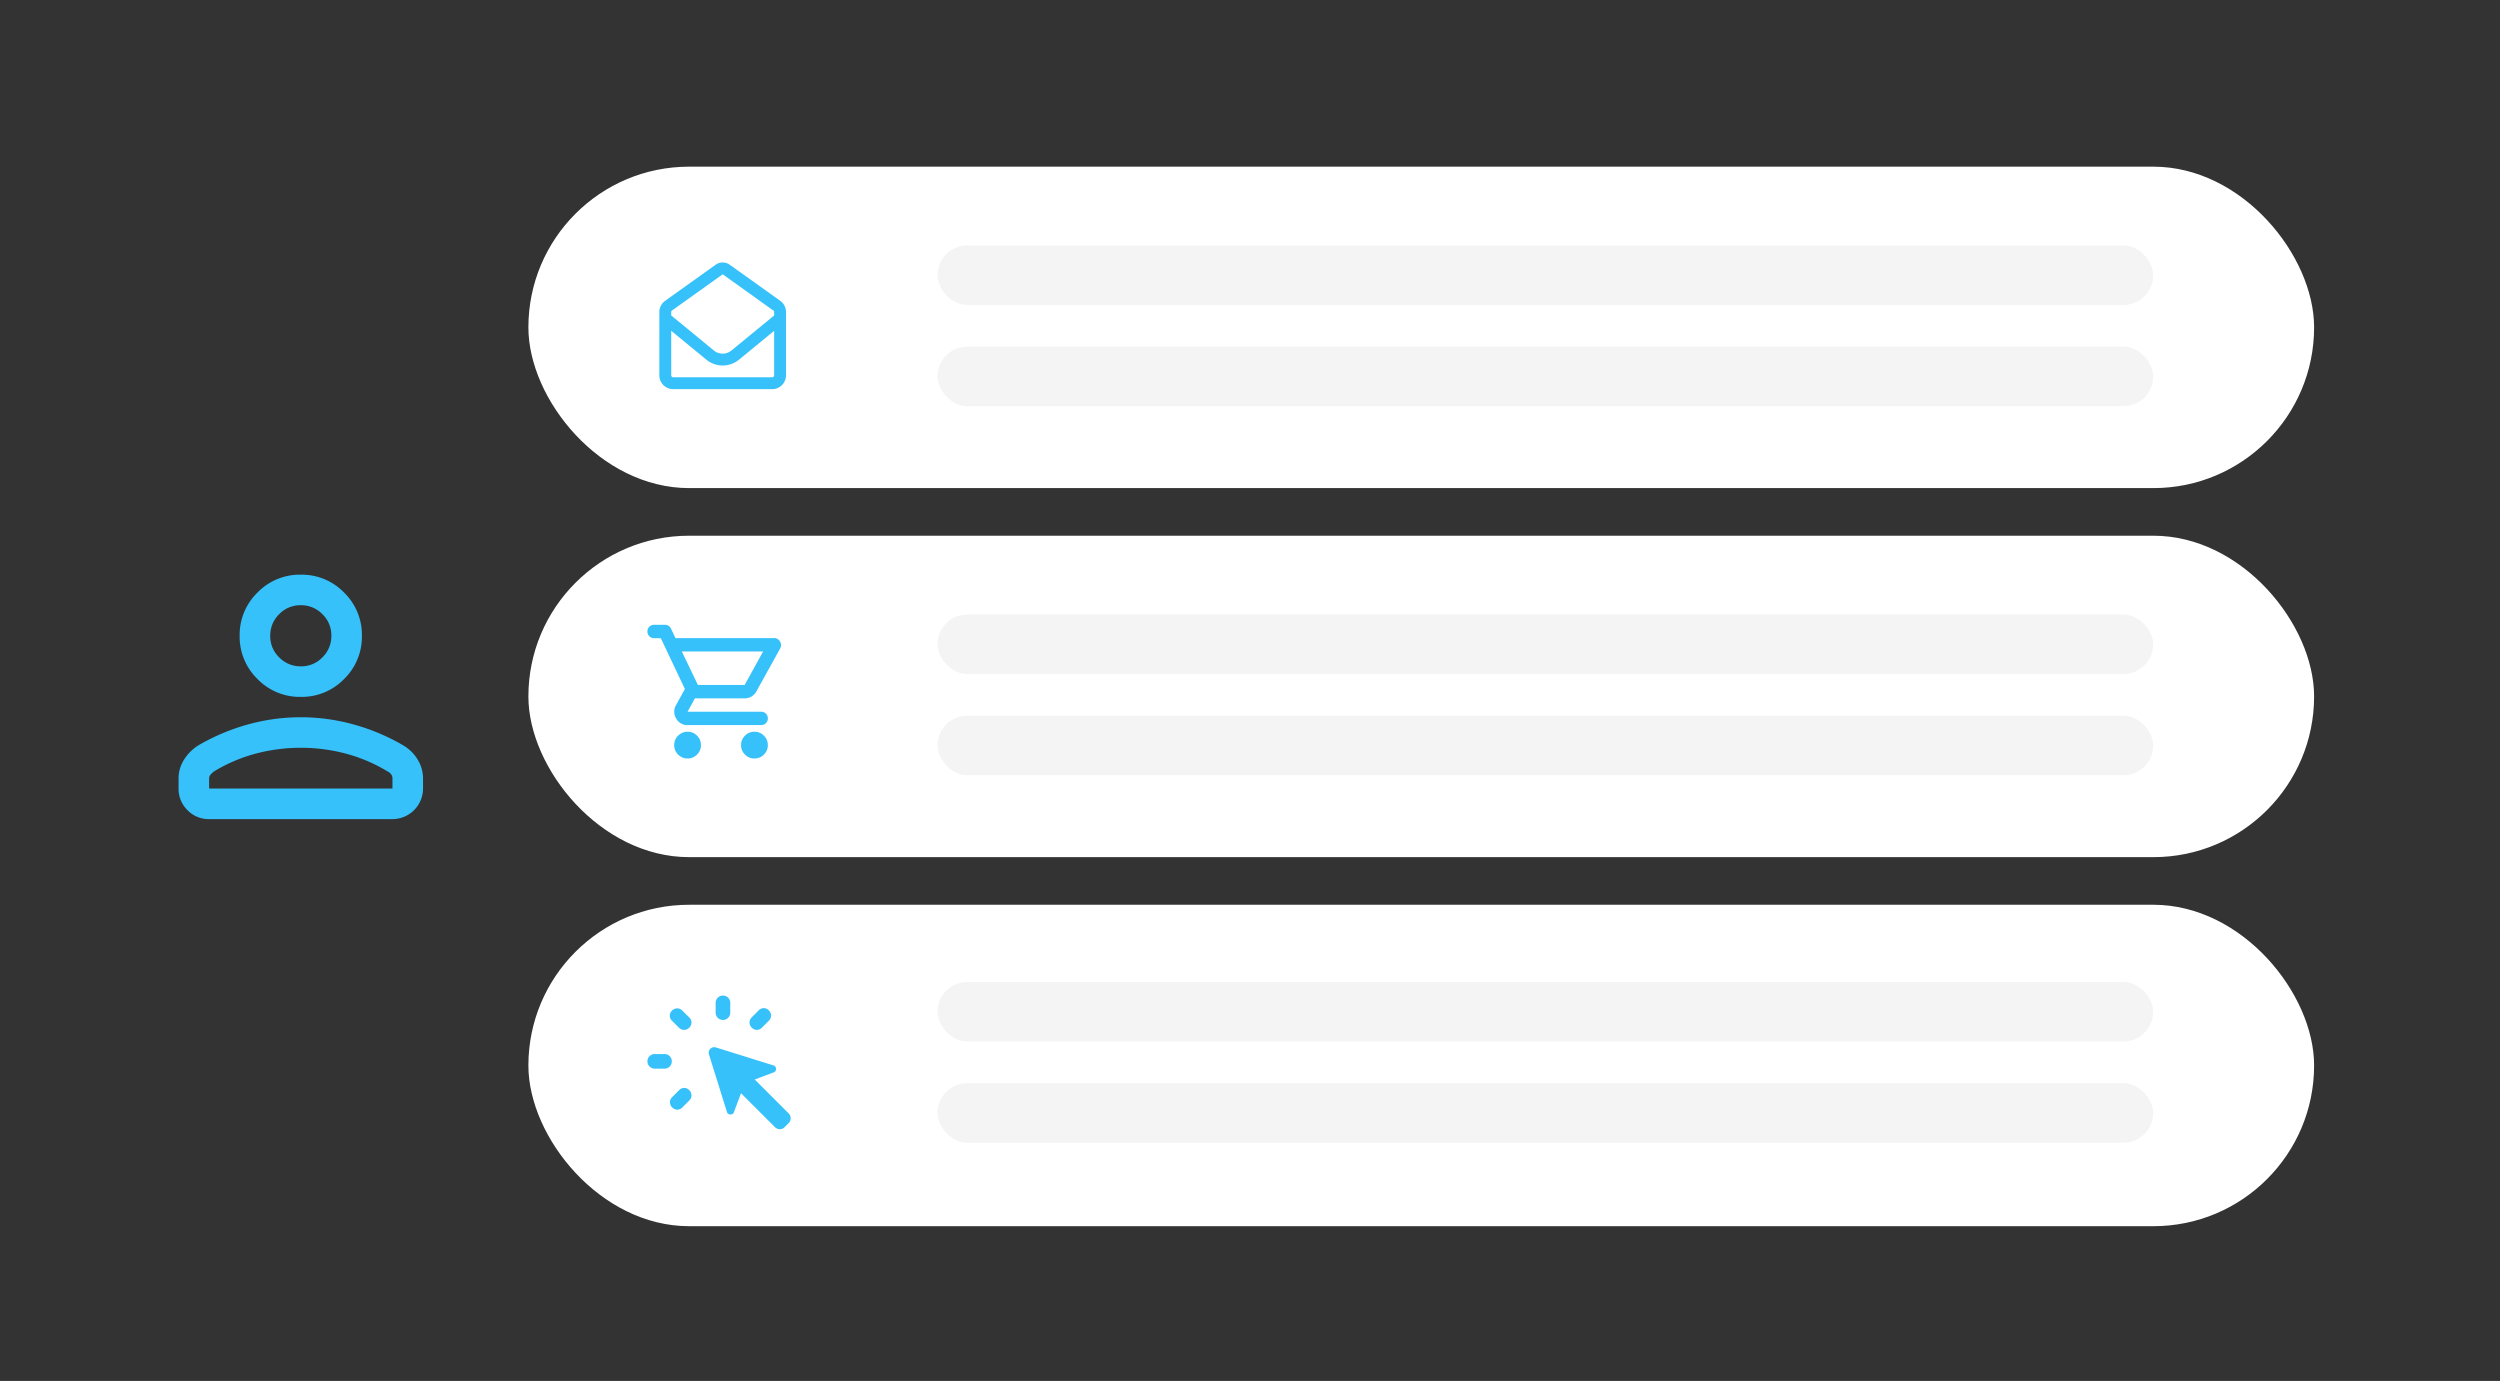
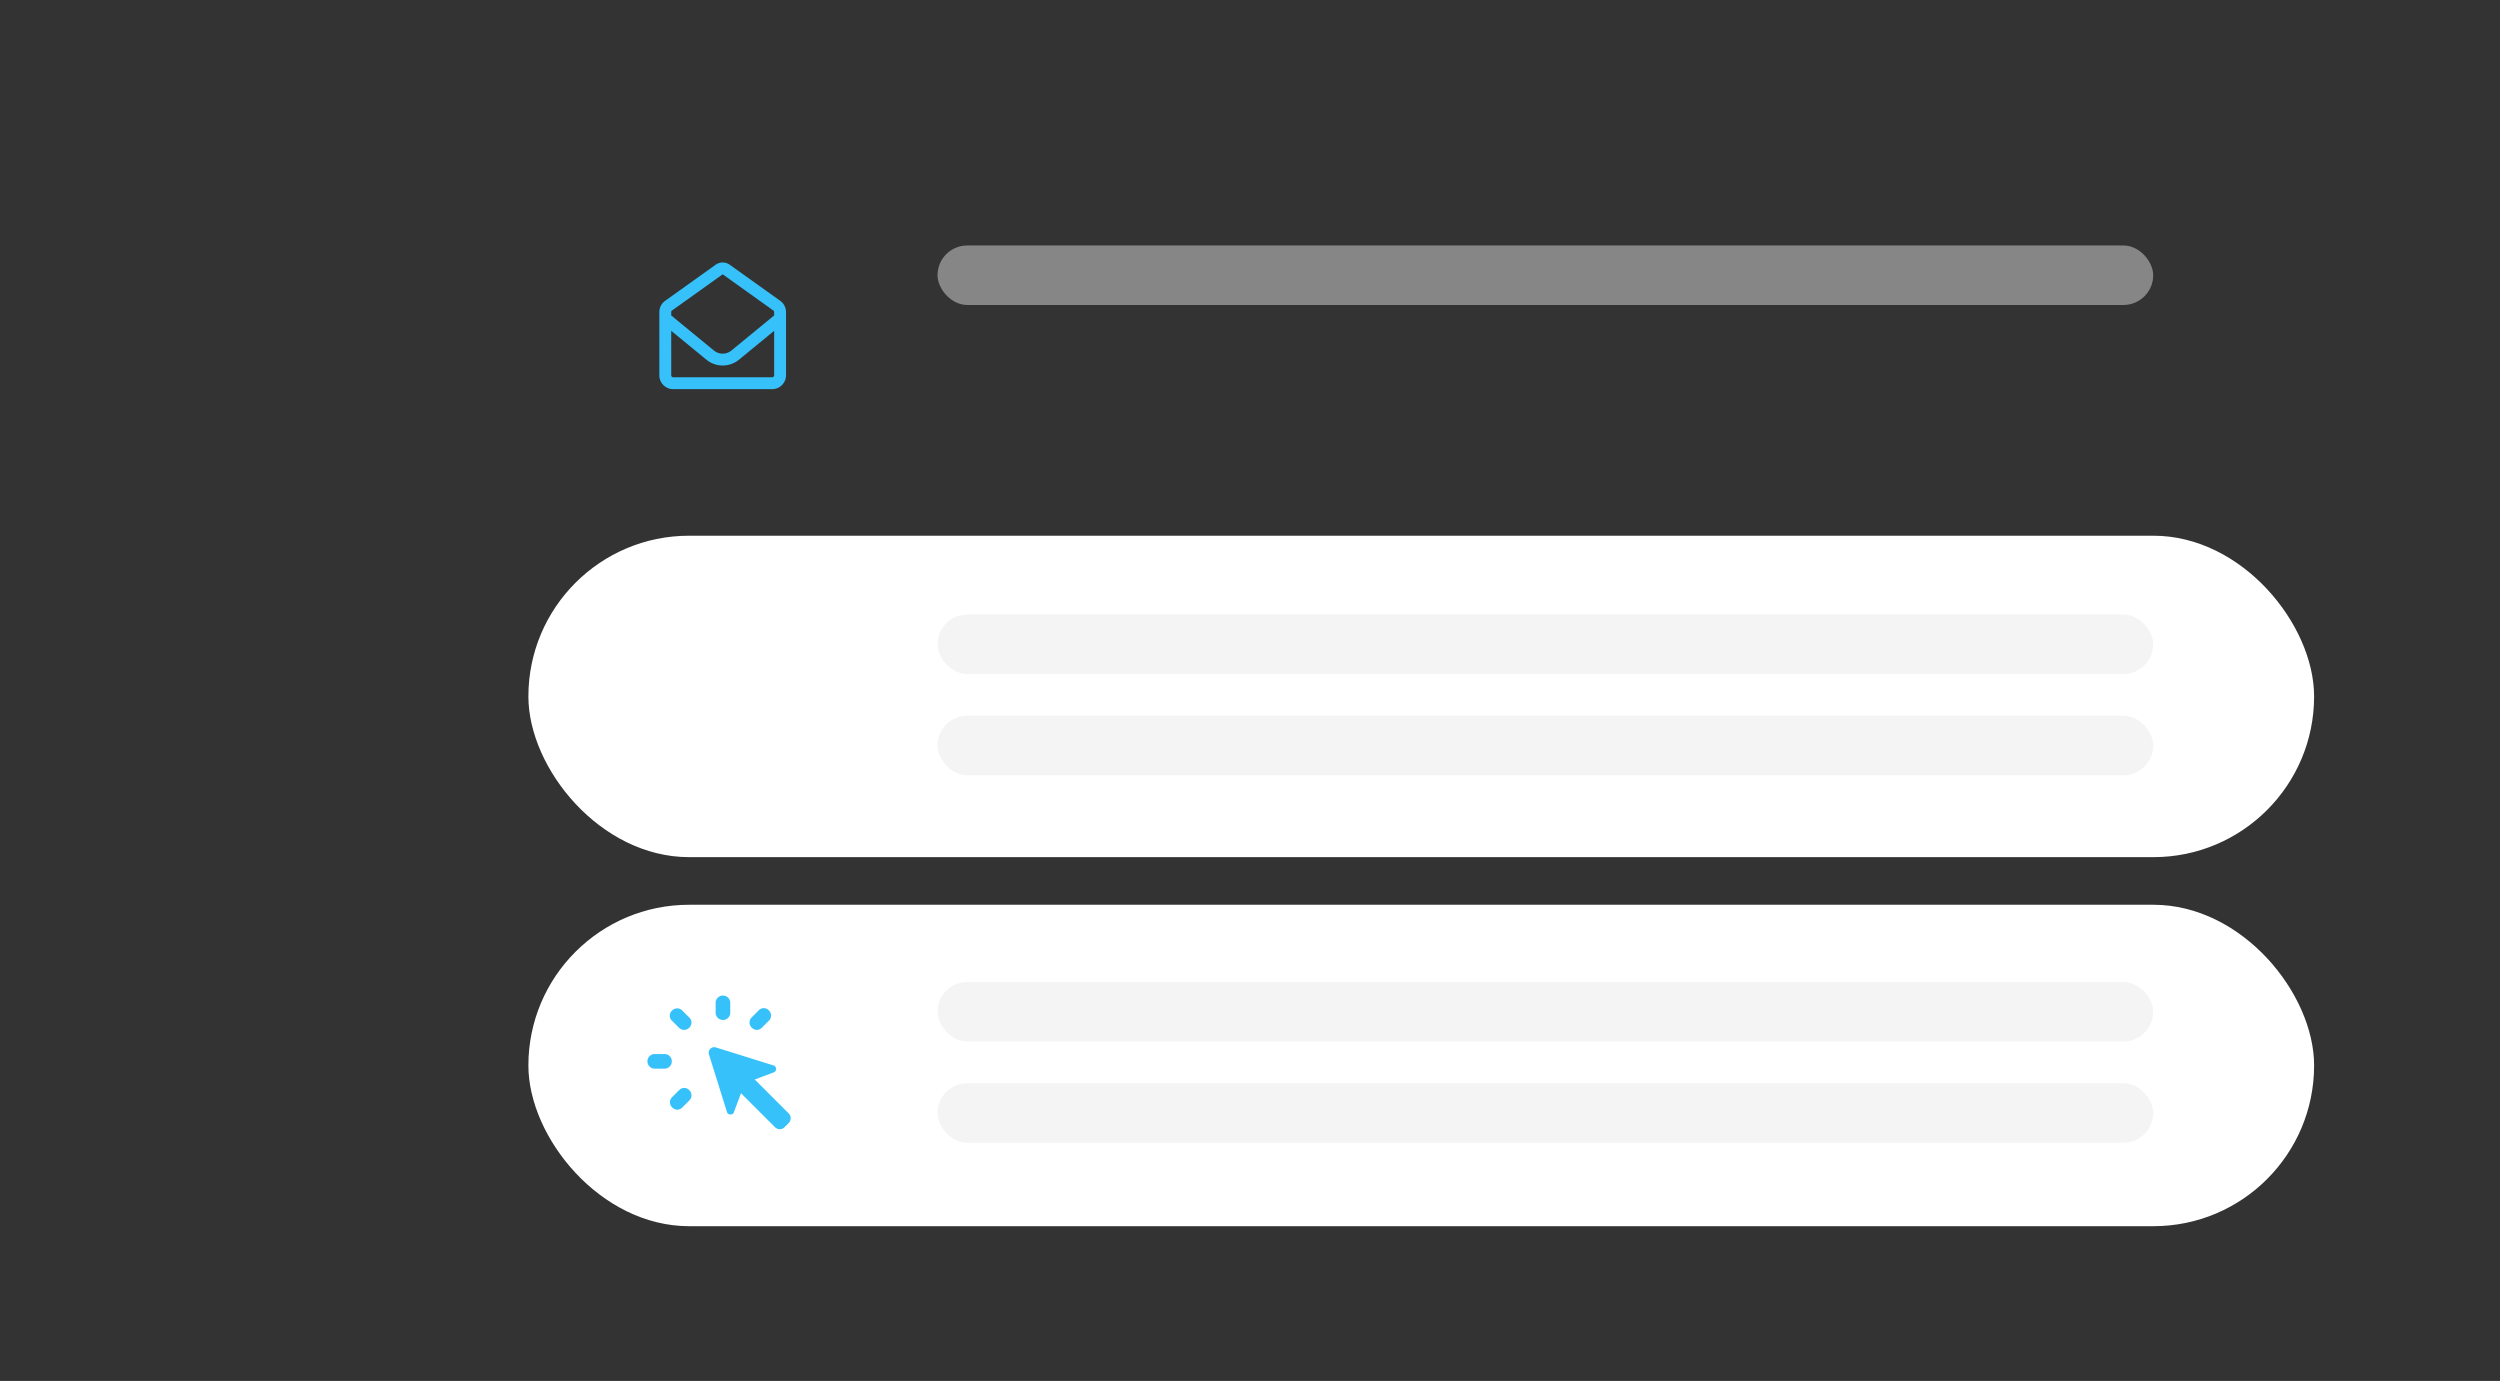
<svg xmlns="http://www.w3.org/2000/svg" width="210" height="116" viewBox="0 0 210 116">
  <rect x="0" y="0" width="210" height="116" fill="#333333" stroke="none" />
  <g id="func-cw03" transform="translate(-663 764)">
-     <rect id="長方形_19824" data-name="長方形 19824" width="210" height="116" rx="8" transform="translate(663 -764)" fill="none" />
    <g id="グループ_60496" data-name="グループ 60496" transform="translate(-0.615)">
      <g id="グループ_60295" data-name="グループ 60295" transform="translate(666.399 -791.053)">
-         <rect id="長方形_20429" data-name="長方形 20429" width="150" height="27" rx="13.5" transform="translate(41.601 41.053)" fill="#fff" />
        <rect id="長方形_20430" data-name="長方形 20430" width="150" height="27" rx="13.5" transform="translate(41.601 72.053)" fill="#fff" />
        <path id="パス_31391" data-name="パス 31391" d="M543.6,164.342a.028.028,0,0,1,.012,0,.029.029,0,0,1,.013,0l4.239,3.03a.165.165,0,0,1,.071.135v.283l-3.585,2.943a1.162,1.162,0,0,1-1.478,0l-3.583-2.943v-.283a.16.16,0,0,1,.071-.135Zm-4.31,4.738,2.951,2.423a2.159,2.159,0,0,0,2.743,0l2.952-2.423v3.737a.167.167,0,0,1-.166.166h-8.313a.167.167,0,0,1-.166-.166Zm4.323-5.74a1.025,1.025,0,0,0-.592.189l-4.24,3.03a1.161,1.161,0,0,0-.489.948v5.31a1.164,1.164,0,0,0,1.164,1.164h8.313a1.165,1.165,0,0,0,1.164-1.164v-5.31a1.165,1.165,0,0,0-.487-.948l-4.242-3.03a1.026,1.026,0,0,0-.592-.189" transform="translate(-485.691 -114.239)" fill="#36c1fa" />
        <rect id="長方形_20431" data-name="長方形 20431" width="150" height="27" rx="13.5" transform="translate(41.601 103.053)" fill="#fff" />
-         <path id="パス_31392" data-name="パス 31392" d="M43.371-868.764a1.082,1.082,0,0,1-.794-.33,1.082,1.082,0,0,1-.33-.794,1.082,1.082,0,0,1,.33-.794,1.082,1.082,0,0,1,.794-.33,1.082,1.082,0,0,1,.794.33,1.082,1.082,0,0,1,.33.794,1.082,1.082,0,0,1-.33.794A1.082,1.082,0,0,1,43.371-868.764Zm5.618,0a1.082,1.082,0,0,1-.794-.33,1.082,1.082,0,0,1-.33-.794,1.082,1.082,0,0,1,.33-.794,1.082,1.082,0,0,1,.794-.33,1.082,1.082,0,0,1,.794.33,1.082,1.082,0,0,1,.33.794,1.082,1.082,0,0,1-.33.794A1.082,1.082,0,0,1,48.989-868.764Zm-6.1-8.989,1.348,2.809h3.933l1.545-2.809Zm-.534-1.124h8.287a.538.538,0,0,1,.492.288.566.566,0,0,1,.014.583l-1.994,3.6a1.126,1.126,0,0,1-.414.435,1.094,1.094,0,0,1-.569.154H43.989l-.618,1.124h6.18a.543.543,0,0,1,.4.161.544.544,0,0,1,.162.4.543.543,0,0,1-.162.4.543.543,0,0,1-.4.162h-6.18a1.04,1.04,0,0,1-.955-.555,1.062,1.062,0,0,1-.028-1.1l.758-1.377-2.023-4.27h-.562a.544.544,0,0,1-.4-.161.544.544,0,0,1-.162-.4.543.543,0,0,1,.162-.4.544.544,0,0,1,.4-.162h.913a.565.565,0,0,1,.295.084.524.524,0,0,1,.211.239Zm1.882,3.933h0Z" transform="translate(11.601 959.531)" fill="#36c1fa" />
        <path id="パス_31393" data-name="パス 31393" d="M96.614-811.09h.818a.592.592,0,0,1,.435.179.592.592,0,0,1,.179.435.592.592,0,0,1-.179.435.592.592,0,0,1-.435.179h-.818a.592.592,0,0,1-.435-.179.592.592,0,0,1-.179-.435.592.592,0,0,1,.179-.435A.592.592,0,0,1,96.614-811.09Zm1.466,3.615.58-.58a.588.588,0,0,1,.426-.188.588.588,0,0,1,.426.188.6.6,0,0,1,.188.435.6.6,0,0,1-.188.435l-.58.58a.588.588,0,0,1-.426.188.588.588,0,0,1-.426-.188.6.6,0,0,1-.188-.435A.6.6,0,0,1,98.08-807.475Zm.563-5.831-.58-.58a.587.587,0,0,1-.188-.426.588.588,0,0,1,.188-.426.6.6,0,0,1,.435-.187.6.6,0,0,1,.435.187l.58.58a.588.588,0,0,1,.188.426.588.588,0,0,1-.188.426.6.6,0,0,1-.435.188A.6.6,0,0,1,98.643-813.306Zm8.048,8.338-2.83-2.83-.6,1.6a.237.237,0,0,1-.119.145.378.378,0,0,1-.171.043.329.329,0,0,1-.171-.051.272.272,0,0,1-.119-.153l-1.517-4.859a.488.488,0,0,1,0-.256.465.465,0,0,1,.119-.2.465.465,0,0,1,.2-.119.488.488,0,0,1,.256,0l4.859,1.517a.272.272,0,0,1,.153.119.329.329,0,0,1,.051.17.379.379,0,0,1-.043.171.237.237,0,0,1-.145.119l-1.6.6,2.83,2.83a.587.587,0,0,1,.188.426.587.587,0,0,1-.188.426l-.307.307a.588.588,0,0,1-.426.188A.588.588,0,0,1,106.691-804.969Zm-4.962-9.6v-.818a.592.592,0,0,1,.179-.435.592.592,0,0,1,.435-.179.592.592,0,0,1,.435.179.592.592,0,0,1,.179.435v.818a.592.592,0,0,1-.179.435.592.592,0,0,1-.435.179.592.592,0,0,1-.435-.179A.592.592,0,0,1,101.729-814.568Zm3.035.392.58-.58a.588.588,0,0,1,.426-.188.588.588,0,0,1,.426.188.6.6,0,0,1,.188.435.6.6,0,0,1-.188.435l-.58.58a.588.588,0,0,1-.426.188.588.588,0,0,1-.426-.188.6.6,0,0,1-.188-.435A.6.6,0,0,1,104.764-814.176Z" transform="translate(-44.399 926.682)" fill="#36c1fa" />
        <rect id="長方形_20534" data-name="長方形 20534" width="102.117" height="5" rx="2.5" transform="translate(75.968 47.672)" fill="#e6e6e7" opacity="0.46" />
        <rect id="長方形_20575" data-name="長方形 20575" width="102.117" height="5" rx="2.5" transform="translate(75.968 78.672)" fill="#e6e6e7" opacity="0.46" />
        <rect id="長方形_20573" data-name="長方形 20573" width="102.117" height="5" rx="2.5" transform="translate(75.968 109.542)" fill="#e6e6e7" opacity="0.46" />
-         <rect id="長方形_20569" data-name="長方形 20569" width="102.117" height="5" rx="2.5" transform="translate(75.968 56.172)" fill="#e6e6e7" opacity="0.46" />
        <rect id="長方形_20574" data-name="長方形 20574" width="102.117" height="5" rx="2.5" transform="translate(75.968 87.172)" fill="#e6e6e7" opacity="0.46" />
        <rect id="長方形_20572" data-name="長方形 20572" width="102.117" height="5" rx="2.5" transform="translate(75.968 118.042)" fill="#e6e6e7" opacity="0.46" />
      </g>
      <g id="グループ_60348" data-name="グループ 60348" transform="translate(675.859 -715.358)">
-         <path id="パス_31394" data-name="パス 31394" d="M10.267,10.267a4.951,4.951,0,0,1-3.636-1.5,4.95,4.95,0,0,1-1.5-3.636A4.951,4.951,0,0,1,6.631,1.5,4.951,4.951,0,0,1,10.267,0,4.951,4.951,0,0,1,13.9,1.5a4.951,4.951,0,0,1,1.5,3.636A4.95,4.95,0,0,1,13.9,8.77,4.951,4.951,0,0,1,10.267,10.267ZM0,17.967v-.856a2.931,2.931,0,0,1,.446-1.551,3.8,3.8,0,0,1,1.23-1.23,17.517,17.517,0,0,1,4.146-1.747,16.58,16.58,0,0,1,8.884,0,17.484,17.484,0,0,1,4.153,1.747,3.436,3.436,0,0,1,1.23,1.212,3.022,3.022,0,0,1,.446,1.569v.856a2.575,2.575,0,0,1-2.568,2.567H2.557A2.455,2.455,0,0,1,.749,19.78,2.481,2.481,0,0,1,0,17.967Zm2.567,0h15.4v-.856a.563.563,0,0,0-.108-.336.722.722,0,0,0-.284-.235,13.371,13.371,0,0,0-3.494-1.5,14.824,14.824,0,0,0-7.629,0,13.37,13.37,0,0,0-3.494,1.5,1.844,1.844,0,0,0-.285.275.46.46,0,0,0-.107.3ZM10.274,7.7a2.454,2.454,0,0,0,1.811-.756,2.491,2.491,0,0,0,.749-1.818,2.454,2.454,0,0,0-.756-1.811,2.491,2.491,0,0,0-1.818-.749,2.454,2.454,0,0,0-1.811.756A2.491,2.491,0,0,0,7.7,5.141a2.455,2.455,0,0,0,.756,1.811A2.491,2.491,0,0,0,10.274,7.7ZM10.267,5.133ZM10.267,17.967Z" transform="translate(2.756 -0.37)" fill="#36c1fa" />
-       </g>
+         </g>
    </g>
  </g>
</svg>